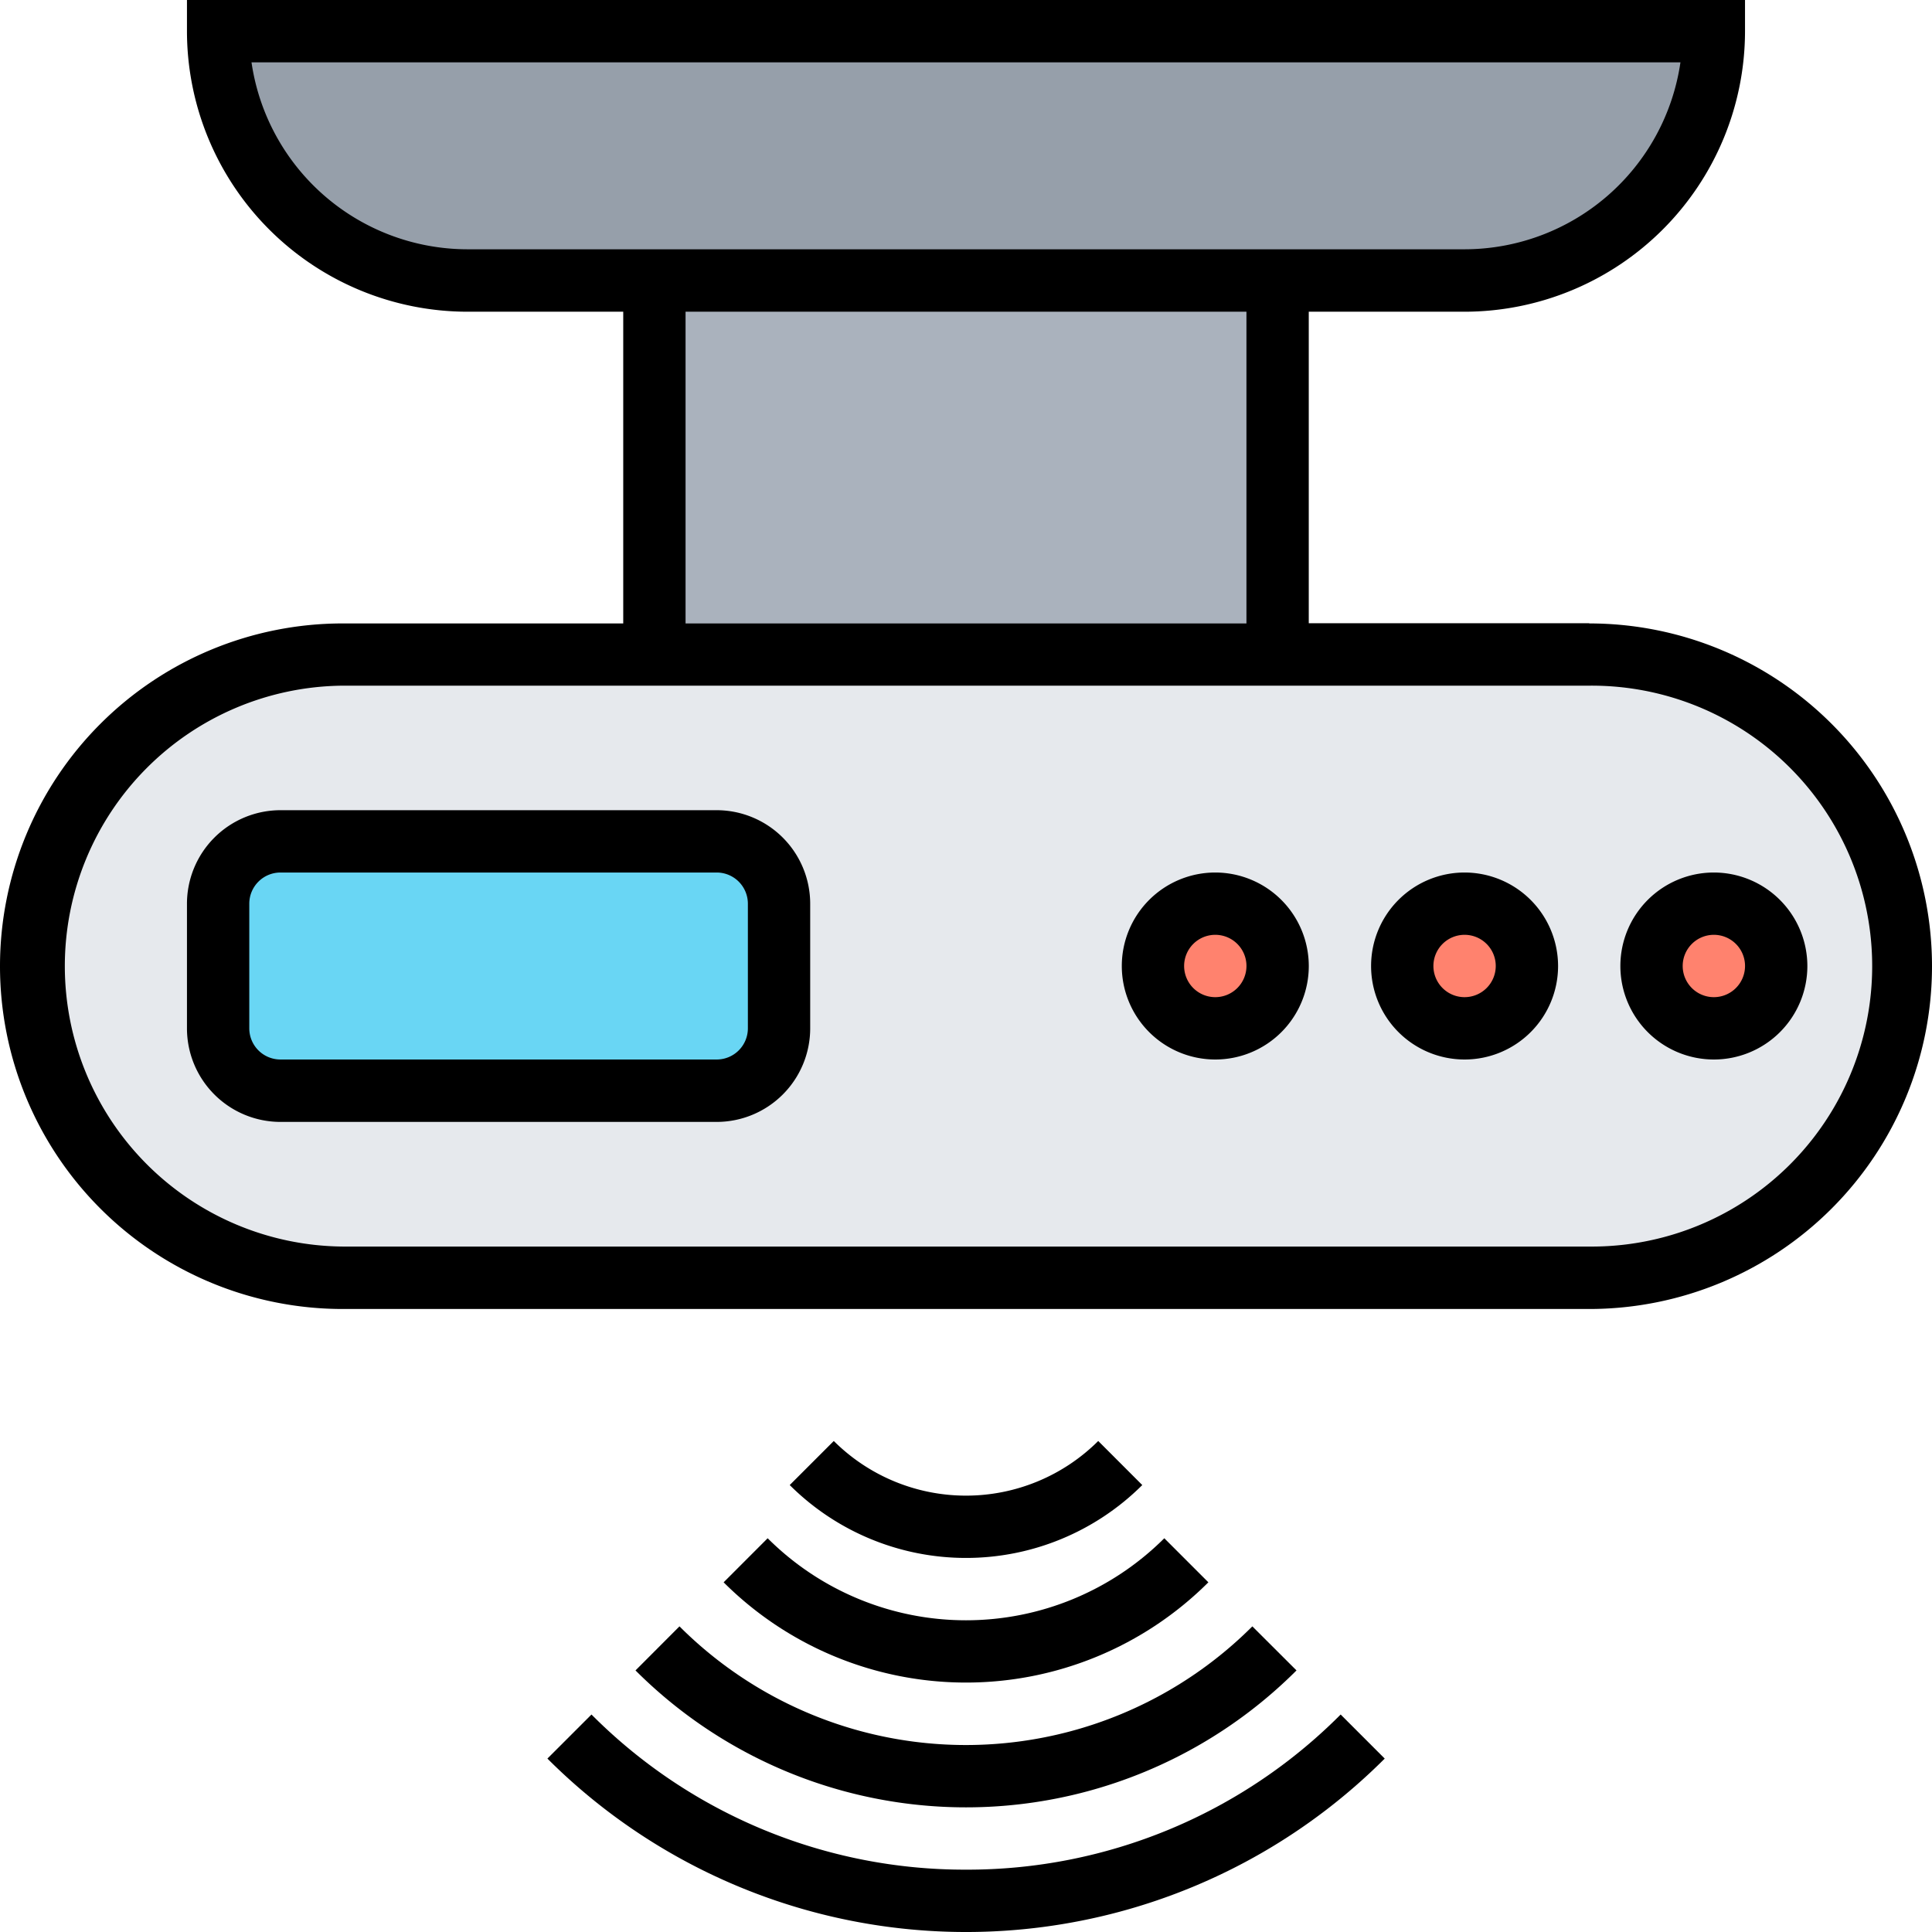
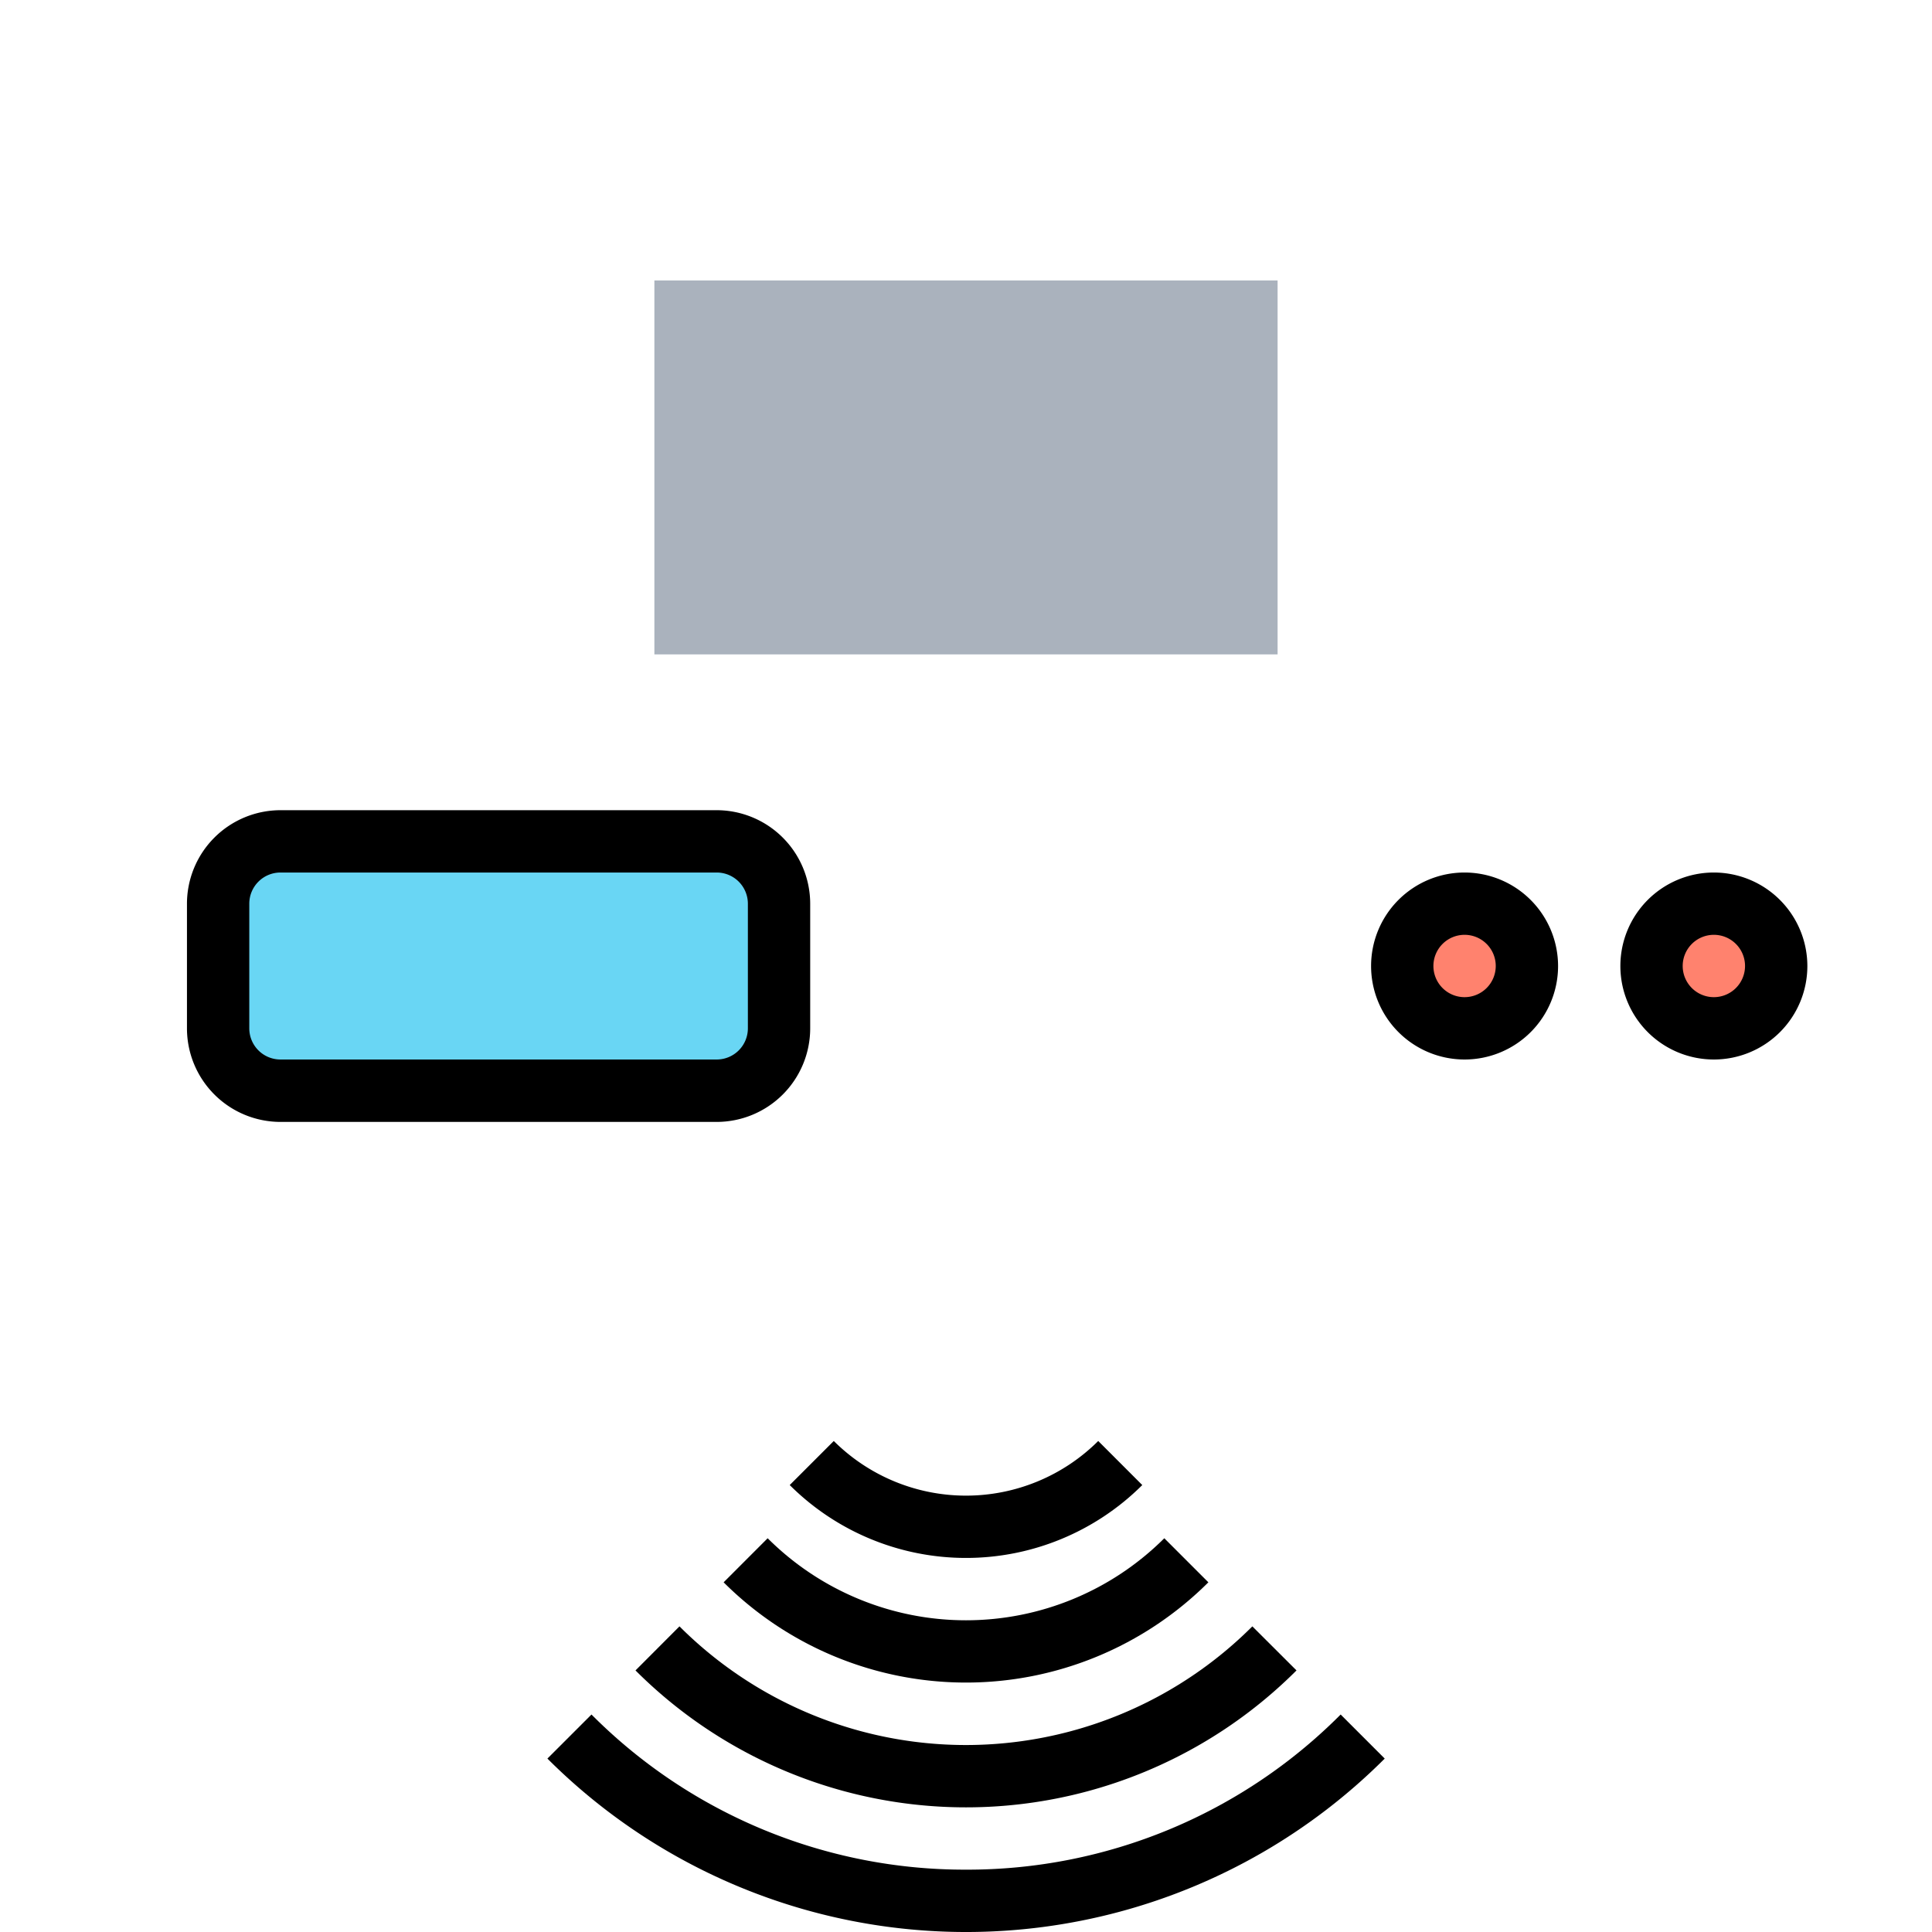
<svg xmlns="http://www.w3.org/2000/svg" width="86.151" height="86.151" viewBox="0 0 86.151 86.151">
  <defs>
    <style>
      .cls-1 {
        fill: #969faa;
      }

      .cls-2 {
        fill: #aab2bd;
      }

      .cls-3 {
        fill: #e6e9ed;
      }

      .cls-4 {
        fill: #ff826e;
      }

      .cls-5 {
        fill: #69d6f4;
      }
    </style>
  </defs>
  <g id="motion-sensor" transform="translate(0)">
    <g id="Group_4987" data-name="Group 4987" transform="translate(1.389 1.39)">
      <g id="Group_4980" data-name="Group 4980" transform="translate(8.337)">
-         <path id="Path_9909" data-name="Path 9909" class="cls-1" d="M8,2H74.7a11.136,11.136,0,0,1-3.251,7.865,11.136,11.136,0,0,1-7.865,3.251H19.116A11.113,11.113,0,0,1,8,2Z" transform="translate(-8 -2)" />
-       </g>
+         </g>
      <g id="Group_4981" data-name="Group 4981" transform="translate(27.791 11.116)">
        <path id="Path_9910" data-name="Path 9910" class="cls-2" d="M22,10H49.79V26.674H22Z" transform="translate(-22 -10)" />
      </g>
      <g id="Group_4982" data-name="Group 4982" transform="translate(0 27.791)">
-         <path id="Path_9911" data-name="Path 9911" class="cls-3" d="M71.476,22a13.9,13.9,0,0,1,0,27.79H15.9A13.9,13.9,0,0,1,15.9,22H71.476Z" transform="translate(-2 -22)" />
-       </g>
+         </g>
      <g id="Group_4983" data-name="Group 4983" transform="translate(71.899 38.377)">
        <circle id="Ellipse_160" data-name="Ellipse 160" class="cls-4" cx="3" cy="3" r="3" transform="translate(-0.28 -0.233)" />
      </g>
      <g id="Group_4984" data-name="Group 4984" transform="translate(61.036 38.377)">
        <circle id="Ellipse_161" data-name="Ellipse 161" class="cls-4" cx="3" cy="3" r="3" transform="translate(-0.417 -0.233)" />
      </g>
      <g id="Group_4985" data-name="Group 4985" transform="translate(50.171 38.377)">
-         <ellipse id="Ellipse_162" data-name="Ellipse 162" class="cls-4" cx="2.5" cy="3" rx="2.5" ry="3" transform="translate(0.447 -0.233)" />
-       </g>
+         </g>
      <g id="Group_4986" data-name="Group 4986" transform="translate(8.337 36.128)">
        <path id="Path_9912" data-name="Path 9912" class="cls-5" d="M33.011,30.779v5.558a2.787,2.787,0,0,1-2.779,2.779H10.779A2.787,2.787,0,0,1,8,36.337V30.779A2.787,2.787,0,0,1,10.779,28H30.232A2.787,2.787,0,0,1,33.011,30.779Z" transform="translate(-8 -28)" />
      </g>
    </g>
    <g id="Group_4988" data-name="Group 4988" transform="translate(0 0)">
-       <path id="Path_9913" data-name="Path 9913" d="M71.866,28.791H59.36V14.9h6.948A12.52,12.52,0,0,0,78.813,2.39V1H9.337V2.39A12.52,12.52,0,0,0,21.843,14.9h6.948v13.9H16.285a15.285,15.285,0,1,0,0,30.57H71.866a15.285,15.285,0,0,0,0-30.57ZM12.215,3.779H75.934a9.739,9.739,0,0,1-9.627,8.337H21.843a9.742,9.742,0,0,1-9.628-8.337ZM31.57,14.9H56.581v13.9H31.57Zm40.3,41.686H16.285a12.506,12.506,0,0,1,0-25.011H71.866a12.506,12.506,0,1,1,0,25.011Z" transform="translate(-1 -1)" />
      <path id="Path_9914" data-name="Path 9914" d="M57.169,29a4.169,4.169,0,1,0,4.169,4.169A4.174,4.174,0,0,0,57.169,29Zm0,5.558a1.39,1.39,0,1,1,1.39-1.39A1.391,1.391,0,0,1,57.169,34.558Z" transform="translate(19.255 9.907)" />
      <path id="Path_9915" data-name="Path 9915" d="M49.169,29a4.169,4.169,0,1,0,4.169,4.169A4.174,4.174,0,0,0,49.169,29Zm0,5.558a1.39,1.39,0,1,1,1.39-1.39A1.391,1.391,0,0,1,49.169,34.558Z" transform="translate(16.139 9.907)" />
-       <path id="Path_9916" data-name="Path 9916" d="M41.169,29a4.169,4.169,0,1,0,4.169,4.169A4.174,4.174,0,0,0,41.169,29Zm0,5.558a1.39,1.39,0,1,1,1.39-1.39A1.391,1.391,0,0,1,41.169,34.558Z" transform="translate(13.023 9.907)" />
      <path id="Path_9917" data-name="Path 9917" d="M30.622,27H11.169A4.174,4.174,0,0,0,7,31.169v5.558A4.174,4.174,0,0,0,11.169,40.9H30.622a4.174,4.174,0,0,0,4.169-4.169V31.169A4.174,4.174,0,0,0,30.622,27Zm1.39,9.727a1.39,1.39,0,0,1-1.39,1.39H11.169a1.39,1.39,0,0,1-1.39-1.39V31.169a1.391,1.391,0,0,1,1.39-1.39H30.622a1.391,1.391,0,0,1,1.39,1.39Z" transform="translate(1.337 9.128)" />
      <path id="Path_9918" data-name="Path 9918" d="M37.233,62.939a23.473,23.473,0,0,1-16.7-6.918l-1.965,1.965a26.4,26.4,0,0,0,37.337,0l-1.965-1.965A23.473,23.473,0,0,1,37.233,62.939Z" transform="translate(5.842 20.432)" />
      <path id="Path_9919" data-name="Path 9919" d="M21.394,55.157a20.839,20.839,0,0,0,29.475,0L48.9,53.192a18.061,18.061,0,0,1-25.545,0Z" transform="translate(6.944 19.33)" />
      <path id="Path_9920" data-name="Path 9920" d="M24.222,52.329a15.3,15.3,0,0,0,21.615,0l-1.965-1.965a12.519,12.519,0,0,1-17.687,0Z" transform="translate(8.046 18.229)" />
      <path id="Path_9921" data-name="Path 9921" d="M42.064,49.208,40.1,47.243a8.351,8.351,0,0,1-11.792,0l-1.965,1.965a11.131,11.131,0,0,0,15.721,0Z" transform="translate(8.872 17.013)" />
    </g>
  </g>
</svg>